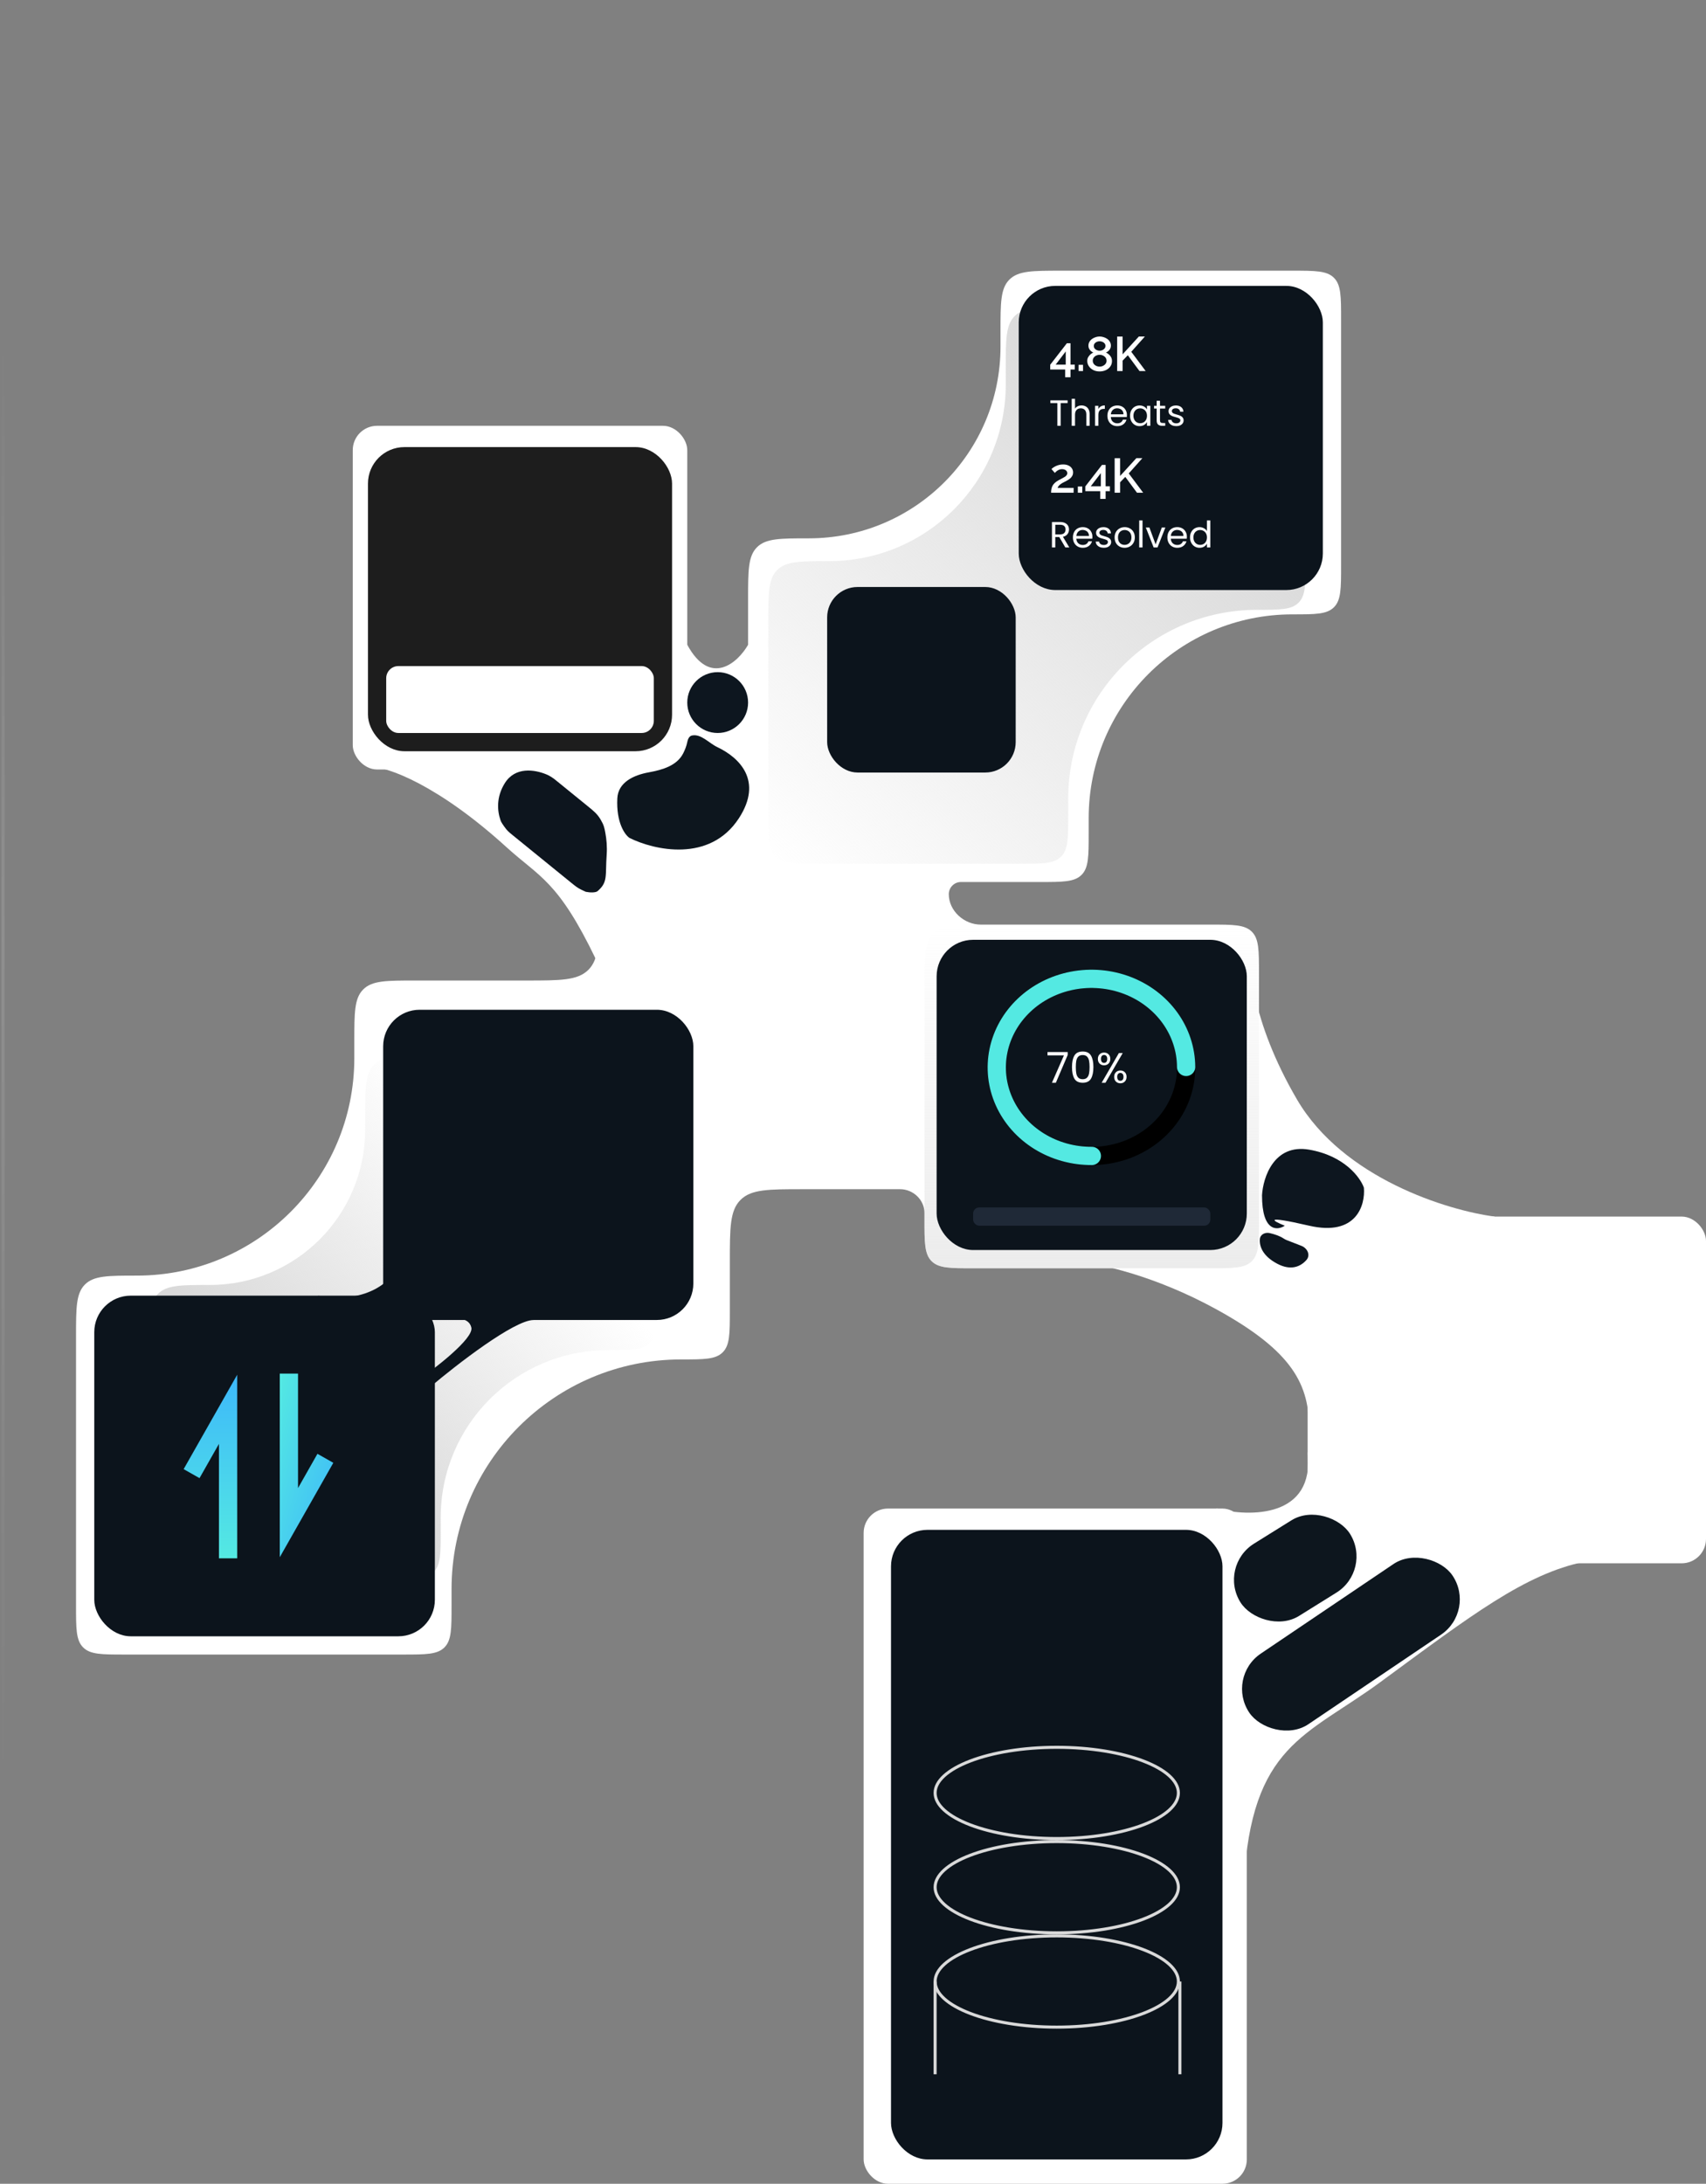
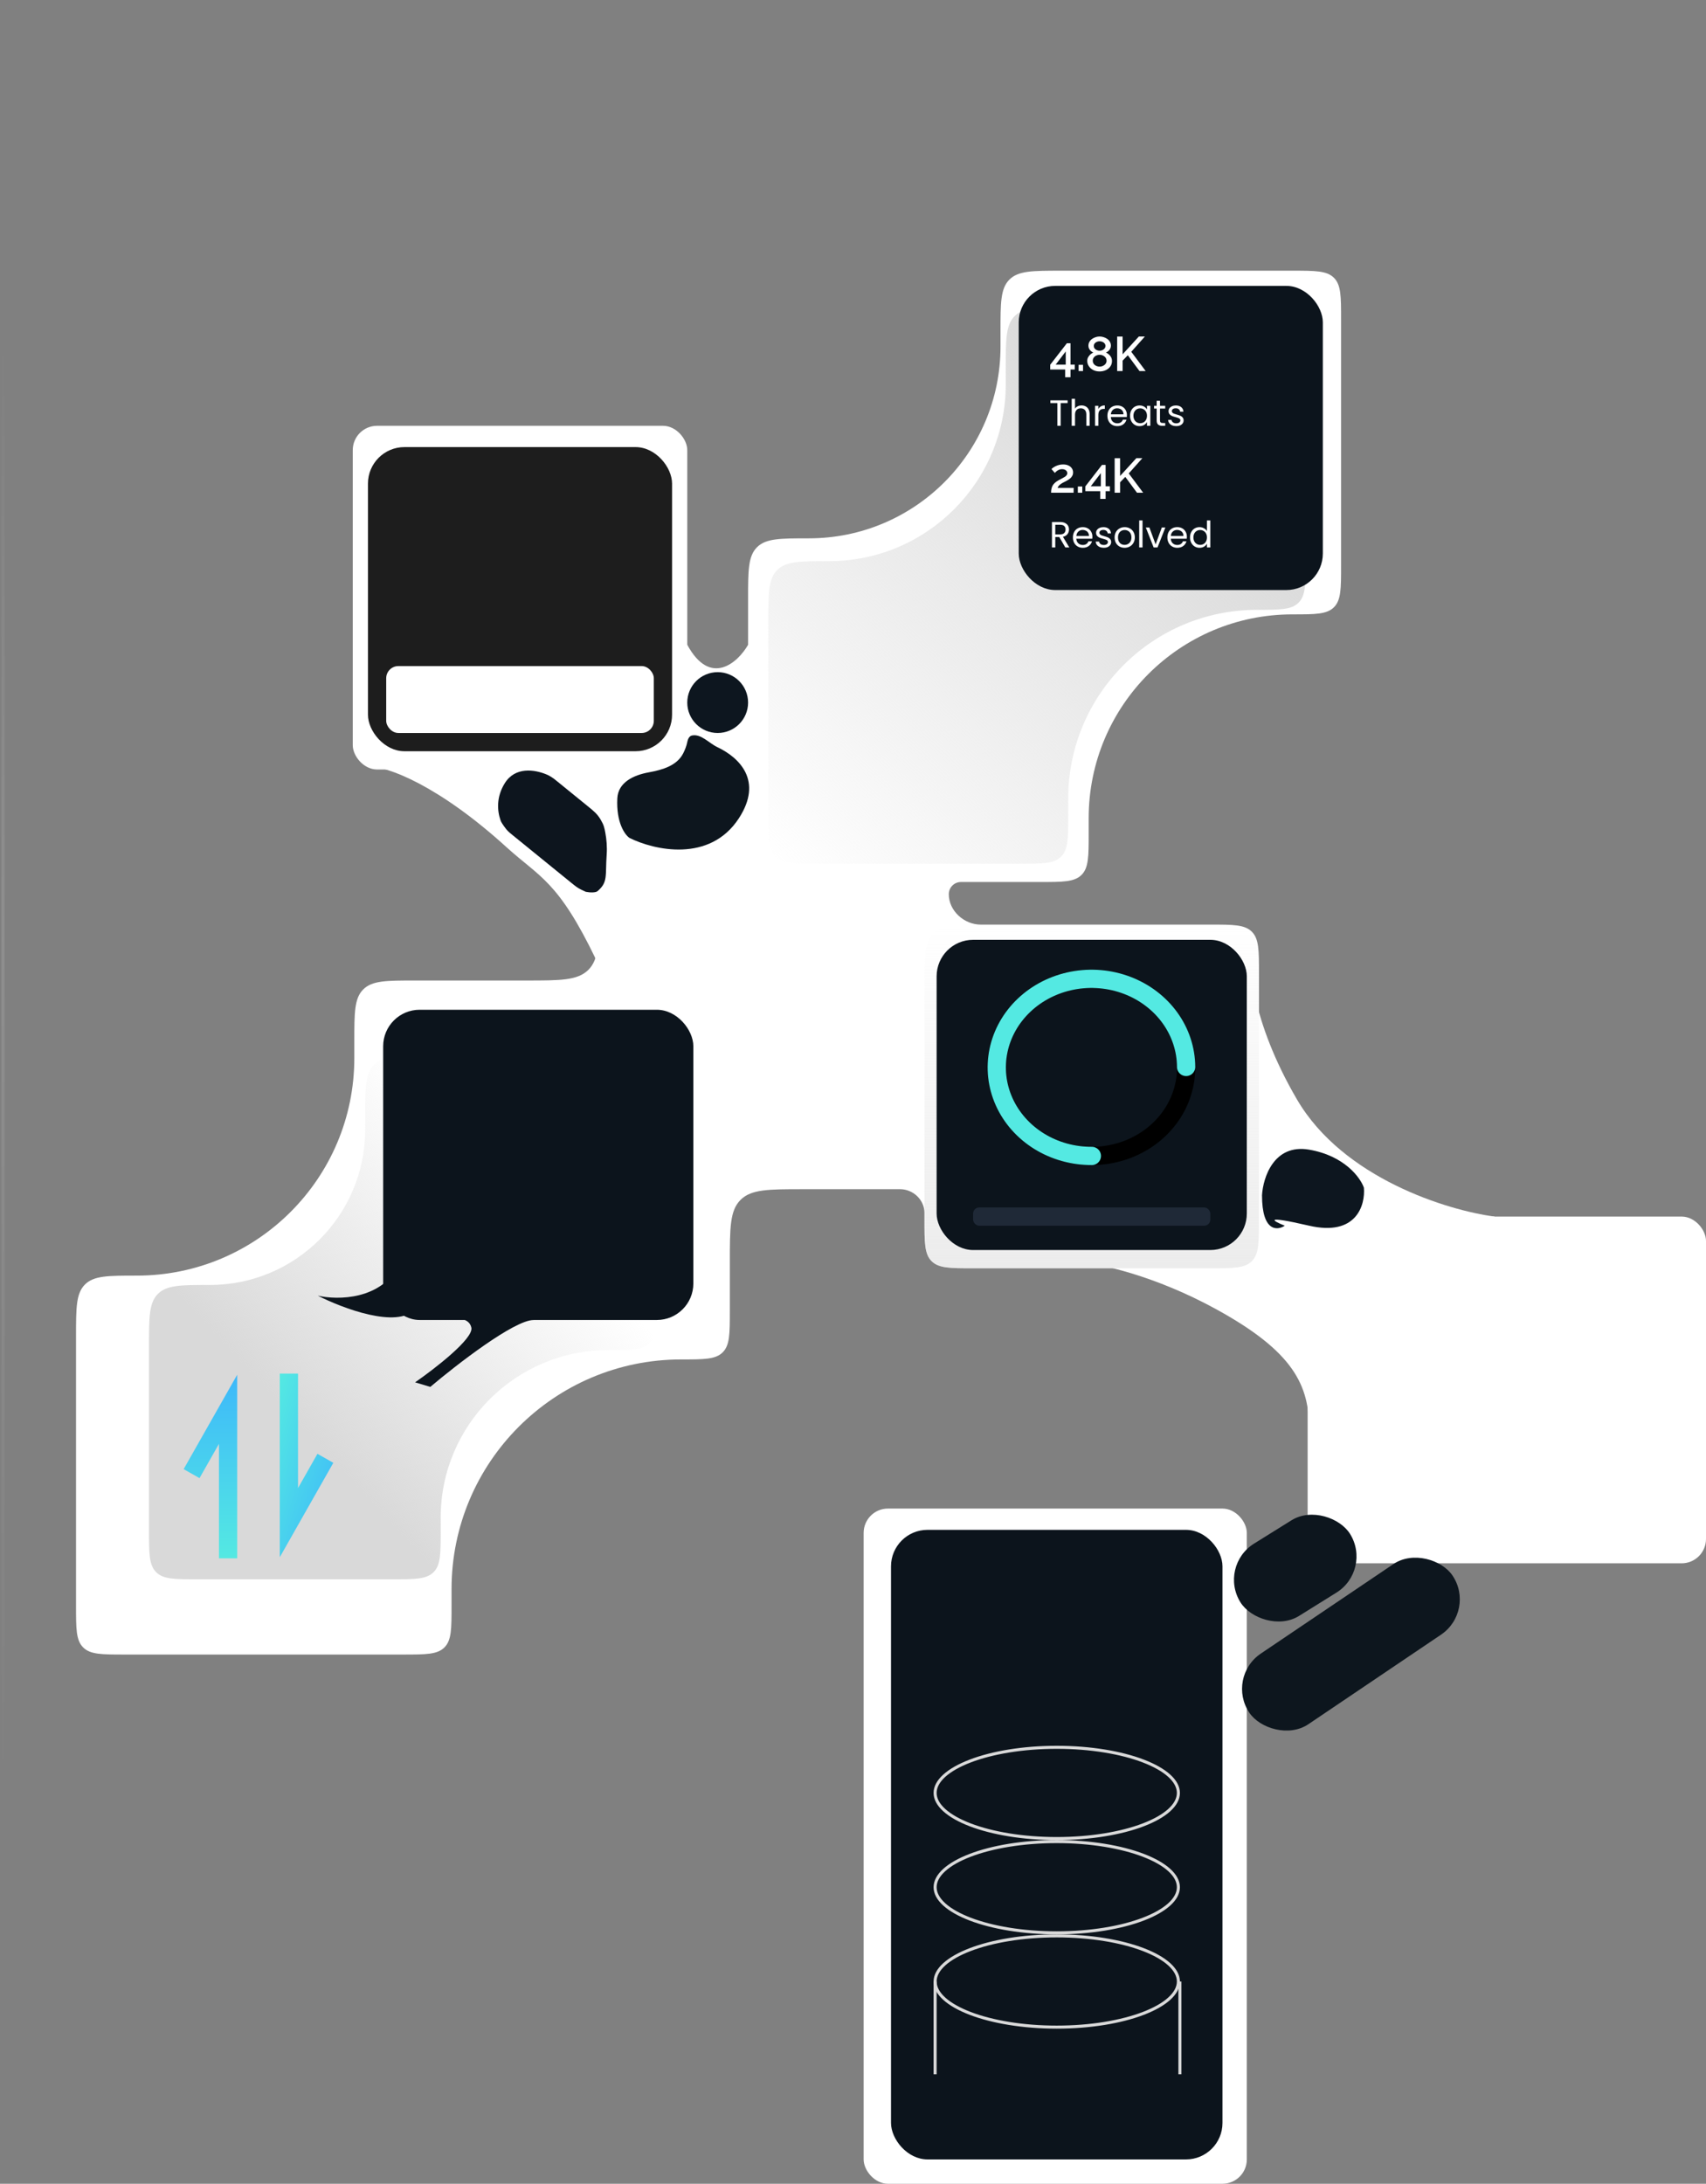
<svg xmlns="http://www.w3.org/2000/svg" width="561" height="718" viewBox="0 0 561 718" fill="none">
  <rect x="0" y="0" width="561" height="718" fill="#808080" stroke="none" />
  <style>
    #stop1, #stop2 {
      animation: fade1 3s ease-in-out infinite alternate;
    }
    #stop3, #stop4 {
      animation: fade2 4s ease-in-out infinite alternate;
    }
    @keyframes fade1 {
      0%, 100% {
        stop-opacity: 1;
      }
      50% {
        stop-opacity: 0;
      }
    }
    @keyframes fade2 {
      0%, 100% {
        stop-opacity: 1;
      }
      25% {
        stop-opacity: 0;
      }
    }
    @keyframes fillWater {
      0% { y: 186px; height: 0; }
      100% { y: 120px; height: 66px; }
    }
    #water {
      animation: fillWater 2s linear infinite alternate;
    }
    @keyframes drawLine {
      0% {
        stroke-dashoffset: 1000;
      }
      100% {
        stroke-dashoffset: 0;
      }
    }
    #lineChart {
      stroke-dasharray: 1000;
      stroke-dashoffset: 1000;
      animation: drawLine 5s linear infinite;
    }
    @keyframes bounce {
      0%, 100% {
        transform: translateY(0);
      }
      25% {
        transform: translateY(-10px);
      }
      75% {
        transform: translateY(-5px);
      }
    }

    #bounceLine {
      animation: bounce 3s ease-in-out infinite;
    }
  </style>
  <rect x="284" y="496" width="126" height="222" rx="8" fill="white" />
  <rect x="430" y="400" width="131" height="114" rx="8" fill="white" />
  <rect x="116" y="140" width="110" height="113" rx="8" fill="white" />
  <path d="M166.5 278.5C144.516 258.514 127.333 251.667 120.5 252L226 212C233.6 226 242.667 217.833 246 212L281 232L265.5 308.5L196 315.5C183.5 289.5 177.5 288.5 166.5 278.5Z" fill="white" />
  <path d="M400 430.5C379.6 419.3 361.5 415.5 355 415L411.5 309C410.167 315.667 411.3 335.5 426.5 361.5C441.7 387.5 476.167 398 491.5 400L430.5 470C430.5 455.5 425.5 444.5 400 430.5Z" fill="white" />
  <path fill-rule="evenodd" clip-rule="evenodd" d="M331.929 91.929C329 94.858 329 99.572 329 109V114C329 148.794 300.794 177 266 177C256.572 177 251.858 177 248.929 179.929C246 182.858 246 187.572 246 197V274C246 276.2 244.217 278 242.017 278H217C207.572 278 202.858 278 199.929 280.929C197 283.858 197 288.572 197 298V298.385C197 309.698 197 315.355 193.485 318.87C189.971 322.385 184.314 322.385 173 322.385H136.513C127.085 322.385 122.371 322.385 119.442 325.314C116.513 328.242 116.513 332.957 116.513 342.385V347.897C116.513 387.393 84.495 419.41 45 419.41C35.572 419.41 30.858 419.41 27.929 422.339C25 425.268 25 429.982 25 439.41V528C25 535.542 25 539.314 27.343 541.657C29.686 544 33.458 544 41 544H132.487C140.03 544 143.801 544 146.144 541.657C148.487 539.314 148.487 535.542 148.487 528V522.487C148.487 480.783 182.295 446.974 224 446.974C231.542 446.974 235.314 446.974 237.657 444.631C240 442.288 240 438.517 240 430.974V415C240 403.686 240 398.029 243.515 394.515C247.029 391 252.686 391 264 391H296C300.289 391 304 394.514 304 398.803V401C304 408.542 304 412.314 306.343 414.657C308.686 417 312.458 417 320 417H398C405.542 417 409.314 417 411.657 414.657C414 412.314 414 408.542 414 401V320C414 312.458 414 308.686 411.657 306.343C409.314 304 405.542 304 398 304H324C323.487 304 322.988 304 322.503 304C317.028 304.006 312 299.474 312 294C312 291.8 313.783 290 315.983 290H342C349.542 290 353.314 290 355.657 287.657C358 285.314 358 281.542 358 274V269C358 231.997 387.997 202 425 202C432.542 202 436.314 202 438.657 199.657C441 197.314 441 193.542 441 186V105C441 97.457 441 93.686 438.657 91.343C436.314 89 432.542 89 425 89H349C339.572 89 334.858 89 331.929 91.929Z" fill="white" />
  <path fill-rule="evenodd" clip-rule="evenodd" d="M333.66 103.929C330.731 106.858 330.731 111.572 330.731 121V126.403C330.731 158.485 304.724 184.493 272.642 184.493C263.214 184.493 258.499 184.493 255.571 187.421C252.642 190.35 252.642 195.064 252.642 204.493V268C252.642 275.542 252.642 279.314 254.985 281.657C257.328 284 261.099 284 268.642 284H335.268C342.811 284 346.582 284 348.925 281.657C351.268 279.314 351.268 275.542 351.268 268V262.597C351.268 228.306 379.067 200.507 413.358 200.507C420.9 200.507 424.672 200.507 427.015 198.164C429.358 195.821 429.358 192.05 429.358 184.507V117C429.358 109.458 429.358 105.686 427.015 103.343C424.672 101 420.9 101 413.358 101H350.731C341.303 101 336.589 101 333.66 103.929Z" fill="url(#paint0_linear_814_9204)" />
  <path d="M304 324C304 314.572 304 309.858 306.929 306.929C309.858 304 314.572 304 324 304H398C405.542 304 409.314 304 411.657 306.343C414 308.686 414 312.458 414 320V401C414 408.542 414 412.314 411.657 414.657C409.314 417 405.542 417 398 417H320C312.458 417 308.686 417 306.343 414.657C304 412.314 304 408.542 304 401V324Z" fill="url(#paint1_linear_814_9204)" />
  <path fill-rule="evenodd" clip-rule="evenodd" d="M123.011 350.052C120.082 352.981 120.082 357.695 120.082 367.123V371.405C120.082 399.617 97.212 422.487 69 422.487C59.572 422.487 54.858 422.487 51.929 425.416C49 428.345 49 433.059 49 442.487V503.262C49 510.804 49 514.575 51.343 516.918C53.686 519.262 57.458 519.262 65 519.262H128.918C136.46 519.262 140.232 519.262 142.575 516.918C144.918 514.575 144.918 510.804 144.918 503.262V498.979C144.918 468.558 169.579 443.897 200 443.897C207.542 443.897 211.314 443.897 213.657 441.554C216 439.211 216 435.44 216 427.897V363.123C216 355.581 216 351.809 213.657 349.466C211.314 347.123 207.542 347.123 200 347.123H140.082C130.654 347.123 125.94 347.123 123.011 350.052Z" fill="url(#paint2_linear_814_9204)" />
  <circle cx="236" cy="231" r="10" fill="#0D161F" />
  <path d="M203 262.5C203.263 257.232 208.31 254.855 213.344 253.941C217.841 253.124 222.605 251.757 224.669 247.68C225.264 246.504 225.75 245.252 226 244C226.281 242.593 226.86 241.97 227.556 241.825C230.543 241.205 233.111 244.329 235.867 245.637C243.211 249.121 250.954 256.738 243 269C233.4 283.8 215 279.5 207 275.5C205.5 274.5 202.6 270.5 203 262.5Z" fill="#0D161E" />
-   <path d="M430 477.5C432.4 499.1 411 498.833 400 496L409 619.5C411.5 573.5 429.5 571 454 553C483.847 531.072 501.5 517.5 521 513.5L430 477.5Z" fill="white" />
  <rect x="400.495" y="514.934" width="42.485" height="28" rx="14" transform="rotate(-31.928 400.495 514.934)" fill="#0D161E" />
  <rect x="402.996" y="551.519" width="80.612" height="28" rx="14" transform="rotate(-34.018 402.996 551.519)" fill="#0D161E" />
  <path d="M430.5 378C418.9 376 415.333 387.167 415 393C415 405 420 404.667 422.5 403C418.667 401.5 414.9 399.4 430.5 403C446.1 406.6 449 396.167 448.5 390.5C447.333 387.167 442.1 380 430.5 378Z" fill="#0D161F" />
-   <path d="M427.951 409.62L423.071 407.722C422.692 407.575 422.344 407.364 422.003 407.143C420.753 406.332 419.037 405.778 417.532 405.432C416.006 405.081 414.393 405.883 414.282 407.445C414.115 409.801 415.223 412.971 420 415.5C424.55 417.909 427.713 416.422 429.607 414.276C431.018 412.677 429.939 410.393 427.951 409.62Z" fill="#0D161F" />
  <path d="M168.513 274.542L187.707 290.137C189.208 291.357 189.959 291.966 191.282 292.589C192.605 293.212 192.615 293.214 192.634 293.218C194.193 293.529 195.925 293.493 196.5 293C200 290 199 288 199.5 281C199.683 278.437 199.454 275.986 199.072 273.906C198.754 272.169 198.594 271.301 197.501 269.457C196.409 267.613 195.313 266.723 193.12 264.942L183.023 256.737C182.249 256.108 181.861 255.794 181.12 255.351C180.379 254.908 180.166 254.819 179.739 254.641C175.785 252.992 169.426 252.019 166 257.5C163.148 262.063 163.516 266.559 164.566 269.609C164.736 270.104 164.821 270.351 165.785 271.73C166.748 273.108 167.337 273.586 168.513 274.542Z" fill="#0D151E" />
  <path d="M175.5 434C169.1 434 150.167 448.667 141.5 456L136.5 454.5C143 450 155.8 440.1 155 436.5C154.2 432.9 149.333 433.333 147 434L175.5 422V434Z" fill="#0C141C" />
  <path d="M131.5 415.5C125.5 427.5 111 427.5 104.5 426C112.667 430.167 130.5 436.9 136.5 430.5C142.5 424.1 140.667 417.833 139 415.5H131.5Z" fill="#0C141C" />
  <rect x="335" y="94" width="100" height="100" rx="12" fill="#0C141C" />
-   <rect x="31" y="426" width="112" height="112" rx="12" fill="#0C141C" />
  <rect x="126" y="332" width="102" height="102" rx="12" fill="#0C141C" />
  <rect x="308" y="309" width="102" height="102" rx="12" fill="#0C141C" />
-   <rect x="272" y="193" width="62" height="61" rx="10" fill="#0C141C" />
  <rect x="293" y="503" width="109" height="207" rx="12" fill="#0C141C" />
  <path id="bounceLine" d="M387.5 589.5C387.5 591.45 386.469 593.364 384.482 595.163C382.494 596.961 379.59 598.604 375.959 599.993C368.7 602.771 358.639 604.5 347.5 604.5C336.361 604.5 326.3 602.771 319.041 599.993C315.41 598.604 312.506 596.961 310.518 595.163C308.531 593.364 307.5 591.45 307.5 589.5C307.5 587.55 308.531 585.636 310.518 583.837C312.506 582.039 315.41 580.396 319.041 579.007C326.3 576.229 336.361 574.5 347.5 574.5C358.639 574.5 368.7 576.229 375.959 579.007C379.59 580.396 382.494 582.039 384.482 583.837C386.469 585.636 387.5 587.55 387.5 589.5Z" stroke="#D9D9D9" fill="none" />
  <path id="bounceLine" d="M387.5 620.5C387.5 622.45 386.469 624.364 384.482 626.163C382.494 627.961 379.59 629.604 375.959 630.993C368.7 633.771 358.639 635.5 347.5 635.5C336.361 635.5 326.3 633.771 319.041 630.993C315.41 629.604 312.506 627.961 310.518 626.163C308.531 624.364 307.5 622.45 307.5 620.5C307.5 618.55 308.531 616.636 310.518 614.837C312.506 613.039 315.41 611.396 319.041 610.007C326.3 607.229 336.361 605.5 347.5 605.5C358.639 605.5 368.7 607.229 375.959 610.007C379.59 611.396 382.494 613.039 384.482 614.837C386.469 616.636 387.5 618.55 387.5 620.5Z" stroke="#D9D9D9" />
  <path id="bounceLine" d="M387.5 651.5C387.5 653.45 386.469 655.364 384.482 657.163C382.494 658.961 379.59 660.604 375.959 661.993C368.7 664.771 358.639 666.5 347.5 666.5C336.361 666.5 326.3 664.771 319.041 661.993C315.41 660.604 312.506 658.961 310.518 657.163C308.531 655.364 307.5 653.45 307.5 651.5C307.5 649.55 308.531 647.636 310.518 645.837C312.506 644.039 315.41 642.396 319.041 641.007C326.3 638.229 336.361 636.5 347.5 636.5C358.639 636.5 368.7 638.229 375.959 641.007C379.59 642.396 382.494 644.039 384.482 645.837C386.469 647.636 387.5 649.55 387.5 651.5Z" stroke="#D9D9D9" />
  <rect x="121" y="147" width="100" height="100" rx="12" fill="#1D1D1D" />
  <path d="M307.5 651.5V682" stroke="#D9D9D9" />
  <path d="M388 651.5V682" stroke="#D9D9D9" />
  <path d="M390.032 351.787C389.877 357.544 387.899 363.122 384.35 367.816C380.801 372.51 375.839 376.109 370.093 378.158C364.347 380.208 358.073 380.615 352.066 379.329C346.059 378.043 340.589 375.121 336.346 370.933C332.103 366.745 329.279 361.478 328.231 355.8C327.183 350.122 327.957 344.286 330.456 339.031C332.956 333.777 337.067 329.339 342.272 326.279C347.477 323.219 353.54 321.675 359.695 321.841" stroke="black" stroke-width="6" />
  <path d="M359.044 380.062C352.886 380.091 346.859 378.411 341.724 375.236C336.589 372.06 332.578 367.532 330.197 362.222C327.816 356.913 327.172 351.062 328.347 345.408C329.522 339.755 332.463 334.553 336.798 330.461C341.133 326.369 346.668 323.57 352.702 322.418C358.736 321.267 364.999 321.814 370.698 323.991C376.397 326.169 381.277 329.878 384.721 334.65C388.164 339.422 390.016 345.043 390.043 350.802" stroke="#54E9E2" stroke-width="6" stroke-linecap="round" fill="none">
    <animate attributeName="stroke-dasharray" from="0, 1000" to="1000, 1000" dur="7s" fill="freeze" repeatCount="indefinite" />
    <animate attributeName="stroke-dashoffset" from="1000" to="0" dur="7s" fill="freeze" repeatCount="indefinite" />
  </path>
-   <path d="M351.098 346.872L347.206 356H345.918L349.866 346.998H344.462V345.906H351.098V346.872ZM352.511 350.834C352.511 349.229 352.772 347.978 353.295 347.082C353.817 346.177 354.732 345.724 356.039 345.724C357.336 345.724 358.246 346.177 358.769 347.082C359.291 347.978 359.553 349.229 359.553 350.834C359.553 352.467 359.291 353.737 358.769 354.642C358.246 355.547 357.336 356 356.039 356C354.732 356 353.817 355.547 353.295 354.642C352.772 353.737 352.511 352.467 352.511 350.834ZM358.293 350.834C358.293 350.022 358.237 349.336 358.125 348.776C358.022 348.207 357.803 347.749 357.467 347.404C357.14 347.059 356.664 346.886 356.039 346.886C355.404 346.886 354.919 347.059 354.583 347.404C354.256 347.749 354.037 348.207 353.925 348.776C353.822 349.336 353.771 350.022 353.771 350.834C353.771 351.674 353.822 352.379 353.925 352.948C354.037 353.517 354.256 353.975 354.583 354.32C354.919 354.665 355.404 354.838 356.039 354.838C356.664 354.838 357.14 354.665 357.467 354.32C357.803 353.975 358.022 353.517 358.125 352.948C358.237 352.379 358.293 351.674 358.293 350.834ZM361.022 348.16C361.022 347.525 361.213 347.021 361.596 346.648C361.978 346.265 362.468 346.074 363.066 346.074C363.663 346.074 364.153 346.265 364.536 346.648C364.918 347.021 365.11 347.525 365.11 348.16C365.11 348.804 364.918 349.317 364.536 349.7C364.153 350.073 363.663 350.26 363.066 350.26C362.468 350.26 361.978 350.073 361.596 349.7C361.213 349.317 361.022 348.804 361.022 348.16ZM369.198 346.228L363.528 356H362.268L367.938 346.228H369.198ZM363.066 346.858C362.748 346.858 362.496 346.97 362.31 347.194C362.132 347.409 362.044 347.731 362.044 348.16C362.044 348.589 362.132 348.916 362.31 349.14C362.496 349.364 362.748 349.476 363.066 349.476C363.383 349.476 363.635 349.364 363.822 349.14C364.008 348.907 364.102 348.58 364.102 348.16C364.102 347.731 364.008 347.409 363.822 347.194C363.635 346.97 363.383 346.858 363.066 346.858ZM366.384 354.068C366.384 353.424 366.575 352.915 366.958 352.542C367.34 352.159 367.83 351.968 368.428 351.968C369.025 351.968 369.51 352.159 369.884 352.542C370.266 352.915 370.458 353.424 370.458 354.068C370.458 354.703 370.266 355.211 369.884 355.594C369.51 355.977 369.025 356.168 368.428 356.168C367.83 356.168 367.34 355.981 366.958 355.608C366.575 355.225 366.384 354.712 366.384 354.068ZM368.414 352.766C368.096 352.766 367.844 352.878 367.658 353.102C367.471 353.317 367.378 353.639 367.378 354.068C367.378 354.488 367.471 354.81 367.658 355.034C367.844 355.249 368.096 355.356 368.414 355.356C368.731 355.356 368.983 355.249 369.17 355.034C369.356 354.81 369.45 354.488 369.45 354.068C369.45 353.639 369.356 353.317 369.17 353.102C368.983 352.878 368.731 352.766 368.414 352.766Z" fill="white" />
  <rect x="320" y="397" width="78" height="6" rx="2" fill="#1F2937" />
  <rect id="progressBar4" x="342" y="388" width="0" height="6" rx="2" fill="#3DB8FA">
    <animate attributeName="width" from="0" to="34" dur="3s" repeatCount="indefinite" />
  </rect>
  <path fill-rule="evenodd" clip-rule="evenodd" d="M78 452V512.367H72V474.735L65.609 485.999L60.391 483.038L78 452Z" fill="url(#paint6_linear_814_9204)" />
  <path fill-rule="evenodd" clip-rule="evenodd" d="M92 512L92 451.633L98 451.633L98 489.265L104.391 478.001L109.609 480.962L92 512Z" fill="url(#paint7_linear_814_9204)" />
  <rect x="127" y="219" width="88" height="22" rx="4" fill="white" />
  <rect x="411" y="102" width="16" height="84" rx="4" fill="#0C141C" />
  <rect id="water" x="411" y="186" width="16" height="0" rx="4" fill="#3DB8FA">
    <animate attributeName="height" dur="4s" repeatCount="indefinite" values="0;66;0" keyTimes="0;0.5;1" />
  </rect>
  <rect id="progressBar" x="131" y="223" width="0" height="6" rx="3" fill="#3DB8FA">
    <animate attributeName="width" from="0" to="40" dur="3s" repeatCount="indefinite" />
  </rect>
  <rect id="progressBar2" x="131" y="231" width="0" height="6" rx="3" fill="#D1D5DB">
    <animate attributeName="width" from="0" to="22" dur="2s" repeatCount="indefinite" />
  </rect>
  <rect id="progressBar3" x="155" y="231" width="0" height="6" rx="3" fill="#D1D5DB">
    <animate attributeName="width" from="0" to="56" dur="4s" repeatCount="indefinite" />
  </rect>
  <path id="lineChart" d="M129 205.962L135.956 190.957C136.618 189.529 136.949 188.815 137.531 188.769C138.114 188.723 138.553 189.377 139.43 190.683L141.949 194.433C142.819 195.729 143.255 196.377 143.835 196.333C144.415 196.29 144.749 195.584 145.417 194.173L155.314 173.263C156.175 171.443 156.606 170.533 157.267 170.56C157.929 170.587 158.284 171.529 158.993 173.414L169.48 201.265C170.229 203.253 170.603 204.248 171.281 204.261C171.959 204.274 172.371 203.294 173.195 201.335L174.051 199.301C174.773 197.585 175.134 196.727 175.772 196.704C176.41 196.68 176.832 197.51 177.677 199.17L180.832 205.368C181.636 206.949 182.039 207.739 182.662 207.73C183.285 207.721 183.664 206.919 184.422 205.315L193.923 185.214C194.658 183.659 195.025 182.882 195.638 182.864C196.251 182.846 196.663 183.601 197.487 185.111L198.858 187.625C199.617 189.018 199.997 189.714 200.584 189.72C201.171 189.726 201.564 189.037 202.351 187.659L213 169" stroke="#54E9E2" />
  <line x1="1" y1="0.5" x2="1" y2="592.5" stroke="url(#paint8_linear_814_9204)" stroke-opacity="0.3" />
  <path d="M350.264 124.032V121.488H345.352V119.92L350.824 112.864H352.024V119.888H353.432V121.488H352.024V124.032H350.264ZM347.144 119.888H350.456V115.552L347.144 119.888ZM354.687 122V119.952H356.143V122H354.687ZM365.661 118.72C365.661 119.403 365.475 120 365.102 120.512C364.739 121.024 364.243 121.424 363.614 121.712C362.995 121.989 362.318 122.128 361.582 122.128C360.824 122.128 360.141 121.979 359.533 121.68C358.925 121.371 358.44 120.955 358.077 120.432C357.715 119.909 357.533 119.312 357.533 118.64C357.533 118.192 357.635 117.792 357.837 117.44C358.04 117.077 358.291 116.768 358.589 116.512C358.888 116.256 359.192 116.059 359.501 115.92C359.213 115.781 358.947 115.605 358.701 115.392C358.467 115.168 358.275 114.912 358.125 114.624C357.987 114.336 357.917 114.027 357.917 113.696C357.917 113.205 358.024 112.773 358.237 112.4C358.461 112.016 358.755 111.696 359.117 111.44C359.48 111.173 359.875 110.976 360.301 110.848C360.739 110.709 361.171 110.64 361.597 110.64C362.035 110.64 362.467 110.709 362.893 110.848C363.331 110.976 363.731 111.168 364.094 111.424C364.467 111.68 364.76 112 364.974 112.384C365.197 112.757 365.309 113.189 365.309 113.68C365.309 114.011 365.235 114.325 365.085 114.624C364.947 114.912 364.749 115.168 364.494 115.392C364.248 115.616 363.982 115.792 363.694 115.92C364.035 116.069 364.355 116.277 364.654 116.544C364.963 116.811 365.208 117.125 365.389 117.488C365.571 117.851 365.661 118.261 365.661 118.72ZM363.885 118.608C363.885 118.299 363.816 118.021 363.677 117.776C363.549 117.531 363.373 117.328 363.149 117.168C362.925 116.997 362.68 116.869 362.413 116.784C362.147 116.699 361.875 116.656 361.597 116.656C361.203 116.656 360.835 116.736 360.493 116.896C360.152 117.056 359.875 117.285 359.661 117.584C359.448 117.872 359.341 118.213 359.341 118.608C359.341 118.907 359.405 119.179 359.533 119.424C359.661 119.659 359.832 119.861 360.045 120.032C360.269 120.203 360.515 120.331 360.781 120.416C361.059 120.501 361.336 120.544 361.614 120.544C361.997 120.544 362.36 120.464 362.701 120.304C363.053 120.133 363.336 119.904 363.549 119.616C363.773 119.317 363.885 118.981 363.885 118.608ZM359.693 113.76C359.693 114.091 359.789 114.373 359.981 114.608C360.173 114.843 360.419 115.019 360.717 115.136C361.016 115.253 361.309 115.312 361.597 115.312C361.896 115.312 362.189 115.253 362.477 115.136C362.776 115.008 363.021 114.827 363.214 114.592C363.416 114.357 363.517 114.069 363.517 113.728C363.517 113.419 363.427 113.152 363.246 112.928C363.064 112.693 362.824 112.517 362.525 112.4C362.238 112.272 361.928 112.208 361.597 112.208C361.267 112.208 360.952 112.272 360.653 112.4C360.365 112.528 360.131 112.709 359.949 112.944C359.779 113.168 359.693 113.44 359.693 113.76ZM367.367 122V110.656H369.159V116.496L374.503 110.64H376.487L372.007 115.664L376.743 122H374.711L370.871 116.8L369.159 118.576V122H367.367Z" fill="white" />
  <path d="M345.64 162C345.64 161.552 345.677 161.141 345.752 160.768C345.827 160.384 345.955 160.021 346.136 159.68C346.328 159.339 346.589 159.019 346.92 158.72C347.261 158.411 347.693 158.117 348.216 157.84C348.589 157.627 348.941 157.44 349.272 157.28C349.603 157.109 349.896 156.944 350.152 156.784C350.408 156.613 350.605 156.432 350.744 156.24C350.893 156.048 350.968 155.829 350.968 155.584C350.968 155.349 350.904 155.131 350.776 154.928C350.648 154.725 350.456 154.565 350.2 154.448C349.944 154.32 349.635 154.256 349.272 154.256C348.984 154.256 348.717 154.293 348.472 154.368C348.237 154.443 348.019 154.544 347.816 154.672C347.624 154.789 347.448 154.923 347.288 155.072C347.128 155.211 346.989 155.349 346.872 155.488L345.768 154.224C345.875 154.096 346.04 153.952 346.264 153.792C346.499 153.621 346.776 153.456 347.096 153.296C347.427 153.125 347.8 152.987 348.216 152.88C348.632 152.763 349.085 152.704 349.576 152.704C350.269 152.704 350.861 152.821 351.352 153.056C351.843 153.28 352.216 153.595 352.472 154C352.739 154.395 352.872 154.843 352.872 155.344C352.872 155.739 352.792 156.085 352.632 156.384C352.483 156.683 352.285 156.949 352.04 157.184C351.795 157.408 351.533 157.605 351.256 157.776C350.989 157.936 350.739 158.08 350.504 158.208C350.088 158.411 349.725 158.597 349.416 158.768C349.117 158.939 348.861 159.109 348.648 159.28C348.435 159.44 348.259 159.611 348.12 159.792C347.981 159.963 347.864 160.171 347.768 160.416H353.048V162H345.64ZM354.437 162V159.952H355.893V162H354.437ZM361.812 164.032V161.488H356.899V159.92L362.372 152.864H363.571V159.888H364.979V161.488H363.571V164.032H361.812ZM358.691 159.888H362.003V155.552L358.691 159.888ZM366.539 162V150.656H368.331V156.496L373.675 150.64H375.659L371.179 155.664L375.915 162H373.883L370.043 156.8L368.331 158.576V162H366.539Z" fill="white" />
  <path d="M351.072 131.636V132.524H348.792V140H347.7V132.524H345.408V131.636H351.072ZM355.68 133.304C356.176 133.304 356.624 133.412 357.024 133.628C357.424 133.836 357.736 134.152 357.96 134.576C358.192 135 358.308 135.516 358.308 136.124V140H357.228V136.28C357.228 135.624 357.064 135.124 356.736 134.78C356.408 134.428 355.96 134.252 355.392 134.252C354.816 134.252 354.356 134.432 354.012 134.792C353.676 135.152 353.508 135.676 353.508 136.364V140H352.416V131.12H353.508V134.36C353.724 134.024 354.02 133.764 354.396 133.58C354.78 133.396 355.208 133.304 355.68 133.304ZM361.184 134.492C361.376 134.116 361.648 133.824 362 133.616C362.36 133.408 362.796 133.304 363.308 133.304V134.432H363.02C361.796 134.432 361.184 135.096 361.184 136.424V140H360.092V133.424H361.184V134.492ZM370.569 136.46C370.569 136.668 370.557 136.888 370.533 137.12H365.277C365.317 137.768 365.537 138.276 365.937 138.644C366.345 139.004 366.837 139.184 367.413 139.184C367.885 139.184 368.277 139.076 368.589 138.86C368.909 138.636 369.133 138.34 369.261 137.972H370.437C370.261 138.604 369.909 139.12 369.381 139.52C368.853 139.912 368.197 140.108 367.413 140.108C366.789 140.108 366.229 139.968 365.733 139.688C365.245 139.408 364.861 139.012 364.581 138.5C364.301 137.98 364.161 137.38 364.161 136.7C364.161 136.02 364.297 135.424 364.569 134.912C364.841 134.4 365.221 134.008 365.709 133.736C366.205 133.456 366.773 133.316 367.413 133.316C368.037 133.316 368.589 133.452 369.069 133.724C369.549 133.996 369.917 134.372 370.173 134.852C370.437 135.324 370.569 135.86 370.569 136.46ZM369.441 136.232C369.441 135.816 369.349 135.46 369.165 135.164C368.981 134.86 368.729 134.632 368.409 134.48C368.097 134.32 367.749 134.24 367.365 134.24C366.813 134.24 366.341 134.416 365.949 134.768C365.565 135.12 365.345 135.608 365.289 136.232H369.441ZM371.602 136.688C371.602 136.016 371.738 135.428 372.01 134.924C372.282 134.412 372.654 134.016 373.126 133.736C373.606 133.456 374.138 133.316 374.722 133.316C375.298 133.316 375.798 133.44 376.222 133.688C376.646 133.936 376.962 134.248 377.17 134.624V133.424H378.274V140H377.17V138.776C376.954 139.16 376.63 139.48 376.198 139.736C375.774 139.984 375.278 140.108 374.71 140.108C374.126 140.108 373.598 139.964 373.126 139.676C372.654 139.388 372.282 138.984 372.01 138.464C371.738 137.944 371.602 137.352 371.602 136.688ZM377.17 136.7C377.17 136.204 377.07 135.772 376.87 135.404C376.67 135.036 376.398 134.756 376.054 134.564C375.718 134.364 375.346 134.264 374.938 134.264C374.53 134.264 374.158 134.36 373.822 134.552C373.486 134.744 373.218 135.024 373.018 135.392C372.818 135.76 372.718 136.192 372.718 136.688C372.718 137.192 372.818 137.632 373.018 138.008C373.218 138.376 373.486 138.66 373.822 138.86C374.158 139.052 374.53 139.148 374.938 139.148C375.346 139.148 375.718 139.052 376.054 138.86C376.398 138.66 376.67 138.376 376.87 138.008C377.07 137.632 377.17 137.196 377.17 136.7ZM381.451 134.324V138.2C381.451 138.52 381.519 138.748 381.655 138.884C381.791 139.012 382.027 139.076 382.363 139.076H383.167V140H382.183C381.575 140 381.119 139.86 380.815 139.58C380.511 139.3 380.359 138.84 380.359 138.2V134.324H379.507V133.424H380.359V131.768H381.451V133.424H383.167V134.324H381.451ZM386.818 140.108C386.314 140.108 385.862 140.024 385.462 139.856C385.062 139.68 384.746 139.44 384.514 139.136C384.282 138.824 384.154 138.468 384.13 138.068H385.258C385.29 138.396 385.442 138.664 385.714 138.872C385.994 139.08 386.358 139.184 386.806 139.184C387.222 139.184 387.55 139.092 387.79 138.908C388.03 138.724 388.15 138.492 388.15 138.212C388.15 137.924 388.022 137.712 387.766 137.576C387.51 137.432 387.114 137.292 386.578 137.156C386.09 137.028 385.69 136.9 385.378 136.772C385.074 136.636 384.81 136.44 384.586 136.184C384.37 135.92 384.262 135.576 384.262 135.152C384.262 134.816 384.362 134.508 384.562 134.228C384.762 133.948 385.046 133.728 385.414 133.568C385.782 133.4 386.202 133.316 386.674 133.316C387.402 133.316 387.99 133.5 388.438 133.868C388.886 134.236 389.126 134.74 389.158 135.38H388.066C388.042 135.036 387.902 134.76 387.646 134.552C387.398 134.344 387.062 134.24 386.638 134.24C386.246 134.24 385.934 134.324 385.702 134.492C385.47 134.66 385.354 134.88 385.354 135.152C385.354 135.368 385.422 135.548 385.558 135.692C385.702 135.828 385.878 135.94 386.086 136.028C386.302 136.108 386.598 136.2 386.974 136.304C387.446 136.432 387.83 136.56 388.126 136.688C388.422 136.808 388.674 136.992 388.882 137.24C389.098 137.488 389.21 137.812 389.218 138.212C389.218 138.572 389.118 138.896 388.918 139.184C388.718 139.472 388.434 139.7 388.066 139.868C387.706 140.028 387.29 140.108 386.818 140.108Z" fill="white" />
  <path d="M350.328 180L348.336 176.58H347.016V180H345.924V171.636H348.624C349.256 171.636 349.788 171.744 350.22 171.96C350.66 172.176 350.988 172.468 351.204 172.836C351.42 173.204 351.528 173.624 351.528 174.096C351.528 174.672 351.36 175.18 351.024 175.62C350.696 176.06 350.2 176.352 349.536 176.496L351.636 180H350.328ZM347.016 175.704H348.624C349.216 175.704 349.66 175.56 349.956 175.272C350.252 174.976 350.4 174.584 350.4 174.096C350.4 173.6 350.252 173.216 349.956 172.944C349.668 172.672 349.224 172.536 348.624 172.536H347.016V175.704ZM359.225 176.46C359.225 176.668 359.213 176.888 359.189 177.12H353.933C353.973 177.768 354.193 178.276 354.593 178.644C355.001 179.004 355.493 179.184 356.069 179.184C356.541 179.184 356.933 179.076 357.245 178.86C357.565 178.636 357.789 178.34 357.917 177.972H359.093C358.917 178.604 358.565 179.12 358.037 179.52C357.509 179.912 356.853 180.108 356.069 180.108C355.445 180.108 354.885 179.968 354.389 179.688C353.901 179.408 353.517 179.012 353.237 178.5C352.957 177.98 352.817 177.38 352.817 176.7C352.817 176.02 352.953 175.424 353.225 174.912C353.497 174.4 353.877 174.008 354.365 173.736C354.861 173.456 355.429 173.316 356.069 173.316C356.693 173.316 357.245 173.452 357.725 173.724C358.205 173.996 358.573 174.372 358.829 174.852C359.093 175.324 359.225 175.86 359.225 176.46ZM358.097 176.232C358.097 175.816 358.005 175.46 357.821 175.164C357.637 174.86 357.385 174.632 357.065 174.48C356.753 174.32 356.405 174.24 356.021 174.24C355.469 174.24 354.997 174.416 354.605 174.768C354.221 175.12 354.001 175.608 353.945 176.232H358.097ZM362.994 180.108C362.49 180.108 362.038 180.024 361.638 179.856C361.238 179.68 360.922 179.44 360.69 179.136C360.458 178.824 360.33 178.468 360.306 178.068H361.434C361.466 178.396 361.618 178.664 361.89 178.872C362.17 179.08 362.534 179.184 362.982 179.184C363.398 179.184 363.726 179.092 363.966 178.908C364.206 178.724 364.326 178.492 364.326 178.212C364.326 177.924 364.198 177.712 363.942 177.576C363.686 177.432 363.29 177.292 362.754 177.156C362.266 177.028 361.866 176.9 361.554 176.772C361.25 176.636 360.986 176.44 360.762 176.184C360.546 175.92 360.438 175.576 360.438 175.152C360.438 174.816 360.538 174.508 360.738 174.228C360.938 173.948 361.222 173.728 361.59 173.568C361.958 173.4 362.378 173.316 362.85 173.316C363.578 173.316 364.166 173.5 364.614 173.868C365.062 174.236 365.302 174.74 365.334 175.38H364.242C364.218 175.036 364.078 174.76 363.822 174.552C363.574 174.344 363.238 174.24 362.814 174.24C362.422 174.24 362.11 174.324 361.878 174.492C361.646 174.66 361.53 174.88 361.53 175.152C361.53 175.368 361.598 175.548 361.734 175.692C361.878 175.828 362.054 175.94 362.262 176.028C362.478 176.108 362.774 176.2 363.15 176.304C363.622 176.432 364.006 176.56 364.302 176.688C364.598 176.808 364.85 176.992 365.058 177.24C365.274 177.488 365.386 177.812 365.394 178.212C365.394 178.572 365.294 178.896 365.094 179.184C364.894 179.472 364.61 179.7 364.242 179.868C363.882 180.028 363.466 180.108 362.994 180.108ZM369.804 180.108C369.188 180.108 368.628 179.968 368.124 179.688C367.628 179.408 367.236 179.012 366.948 178.5C366.668 177.98 366.528 177.38 366.528 176.7C366.528 176.028 366.672 175.436 366.96 174.924C367.256 174.404 367.656 174.008 368.16 173.736C368.664 173.456 369.228 173.316 369.852 173.316C370.476 173.316 371.04 173.456 371.544 173.736C372.048 174.008 372.444 174.4 372.732 174.912C373.028 175.424 373.176 176.02 373.176 176.7C373.176 177.38 373.024 177.98 372.72 178.5C372.424 179.012 372.02 179.408 371.508 179.688C370.996 179.968 370.428 180.108 369.804 180.108ZM369.804 179.148C370.196 179.148 370.564 179.056 370.908 178.872C371.252 178.688 371.528 178.412 371.736 178.044C371.952 177.676 372.06 177.228 372.06 176.7C372.06 176.172 371.956 175.724 371.748 175.356C371.54 174.988 371.268 174.716 370.932 174.54C370.596 174.356 370.232 174.264 369.84 174.264C369.44 174.264 369.072 174.356 368.736 174.54C368.408 174.716 368.144 174.988 367.944 175.356C367.744 175.724 367.644 176.172 367.644 176.7C367.644 177.236 367.74 177.688 367.932 178.056C368.132 178.424 368.396 178.7 368.724 178.884C369.052 179.06 369.412 179.148 369.804 179.148ZM375.704 171.12V180H374.612V171.12H375.704ZM380.013 178.992L382.053 173.424H383.217L380.637 180H379.365L376.785 173.424H377.961L380.013 178.992ZM390.291 176.46C390.291 176.668 390.279 176.888 390.255 177.12H384.999C385.039 177.768 385.259 178.276 385.659 178.644C386.067 179.004 386.559 179.184 387.135 179.184C387.607 179.184 387.999 179.076 388.311 178.86C388.631 178.636 388.855 178.34 388.983 177.972H390.159C389.983 178.604 389.631 179.12 389.103 179.52C388.575 179.912 387.919 180.108 387.135 180.108C386.511 180.108 385.951 179.968 385.455 179.688C384.967 179.408 384.583 179.012 384.303 178.5C384.023 177.98 383.883 177.38 383.883 176.7C383.883 176.02 384.019 175.424 384.291 174.912C384.563 174.4 384.943 174.008 385.431 173.736C385.927 173.456 386.495 173.316 387.135 173.316C387.759 173.316 388.311 173.452 388.791 173.724C389.271 173.996 389.639 174.372 389.895 174.852C390.159 175.324 390.291 175.86 390.291 176.46ZM389.163 176.232C389.163 175.816 389.071 175.46 388.887 175.164C388.703 174.86 388.451 174.632 388.131 174.48C387.819 174.32 387.471 174.24 387.087 174.24C386.535 174.24 386.063 174.416 385.671 174.768C385.287 175.12 385.067 175.608 385.011 176.232H389.163ZM391.325 176.688C391.325 176.016 391.461 175.428 391.733 174.924C392.005 174.412 392.377 174.016 392.849 173.736C393.329 173.456 393.865 173.316 394.457 173.316C394.969 173.316 395.445 173.436 395.885 173.676C396.325 173.908 396.661 174.216 396.893 174.6V171.12H397.997V180H396.893V178.764C396.677 179.156 396.357 179.48 395.933 179.736C395.509 179.984 395.013 180.108 394.445 180.108C393.861 180.108 393.329 179.964 392.849 179.676C392.377 179.388 392.005 178.984 391.733 178.464C391.461 177.944 391.325 177.352 391.325 176.688ZM396.893 176.7C396.893 176.204 396.793 175.772 396.593 175.404C396.393 175.036 396.121 174.756 395.777 174.564C395.441 174.364 395.069 174.264 394.661 174.264C394.253 174.264 393.881 174.36 393.545 174.552C393.209 174.744 392.941 175.024 392.741 175.392C392.541 175.76 392.441 176.192 392.441 176.688C392.441 177.192 392.541 177.632 392.741 178.008C392.941 178.376 393.209 178.66 393.545 178.86C393.881 179.052 394.253 179.148 394.661 179.148C395.069 179.148 395.441 179.052 395.777 178.86C396.121 178.66 396.393 178.376 396.593 178.008C396.793 177.632 396.893 177.196 396.893 176.7Z" fill="white" />
  <defs>
    <linearGradient id="paint0_linear_814_9204" x1="390" y1="137.5" x2="253" y2="284" gradientUnits="userSpaceOnUse">
      <stop stop-color="#D9D9D9" />
      <stop offset="1" stop-color="#D9D9D9" stop-opacity="0" />
    </linearGradient>
    <linearGradient id="paint1_linear_814_9204" x1="359" y1="417" x2="359" y2="304" gradientUnits="userSpaceOnUse">
      <stop stop-color="#D9D9D9" stop-opacity="0.5" />
      <stop offset="1" stop-color="#D9D9D9" stop-opacity="0" />
    </linearGradient>
    <linearGradient id="paint2_linear_814_9204" x1="95" y1="465" x2="172.5" y2="393" gradientUnits="userSpaceOnUse">
      <stop stop-color="#D9D9D9" />
      <stop offset="1" stop-color="#D9D9D9" stop-opacity="0" />
    </linearGradient>
    <linearGradient id="paint3_linear_814_9204" x1="289" y1="136" x2="390.499" y2="237.999" gradientUnits="userSpaceOnUse">
      <stop stop-color="#3DB8FA" />
      <stop offset="1" stop-color="#54E9E2" />
    </linearGradient>
    <linearGradient id="paint4_linear_814_9204" x1="335" y1="94" x2="435" y2="194" gradientUnits="userSpaceOnUse">
      <stop stop-color="#3DB8FA" />
      <stop offset="1" stop-color="#54E9E2" />
    </linearGradient>
    <linearGradient id="paint5_linear_814_9204" x1="272" y1="193" x2="332.992" y2="254.992" gradientUnits="userSpaceOnUse">
      <stop stop-color="#3DB8FA" />
      <stop offset="1" stop-color="#54E9E2" />
    </linearGradient>
    <linearGradient id="paint6_linear_814_9204" x1="0" y1="0" x2="0" y2="100%">
      <stop id="stop1" stop-color="#3DB8FA" />
      <stop id="stop2" offset="1" stop-color="#54E9E2" />
    </linearGradient>
    <linearGradient id="paint7_linear_814_9204" x1="109.609" y1="512" x2="77.153" y2="502.532" gradientUnits="userSpaceOnUse">
      <stop id="stop3" stop-color="#3DB8FA" />
      <stop id="stop4" offset="1" stop-color="#54E9E2" />
    </linearGradient>
    <linearGradient id="paint8_linear_814_9204" x1="-181.003" y1="188.051" x2="-1.028" y2="593.179" gradientUnits="userSpaceOnUse">
      <stop stop-color="white" stop-opacity="0" />
      <stop offset="0.415" stop-color="white" stop-opacity="0.4" />
      <stop offset="1" stop-color="white" stop-opacity="0" />
    </linearGradient>
  </defs>
</svg>